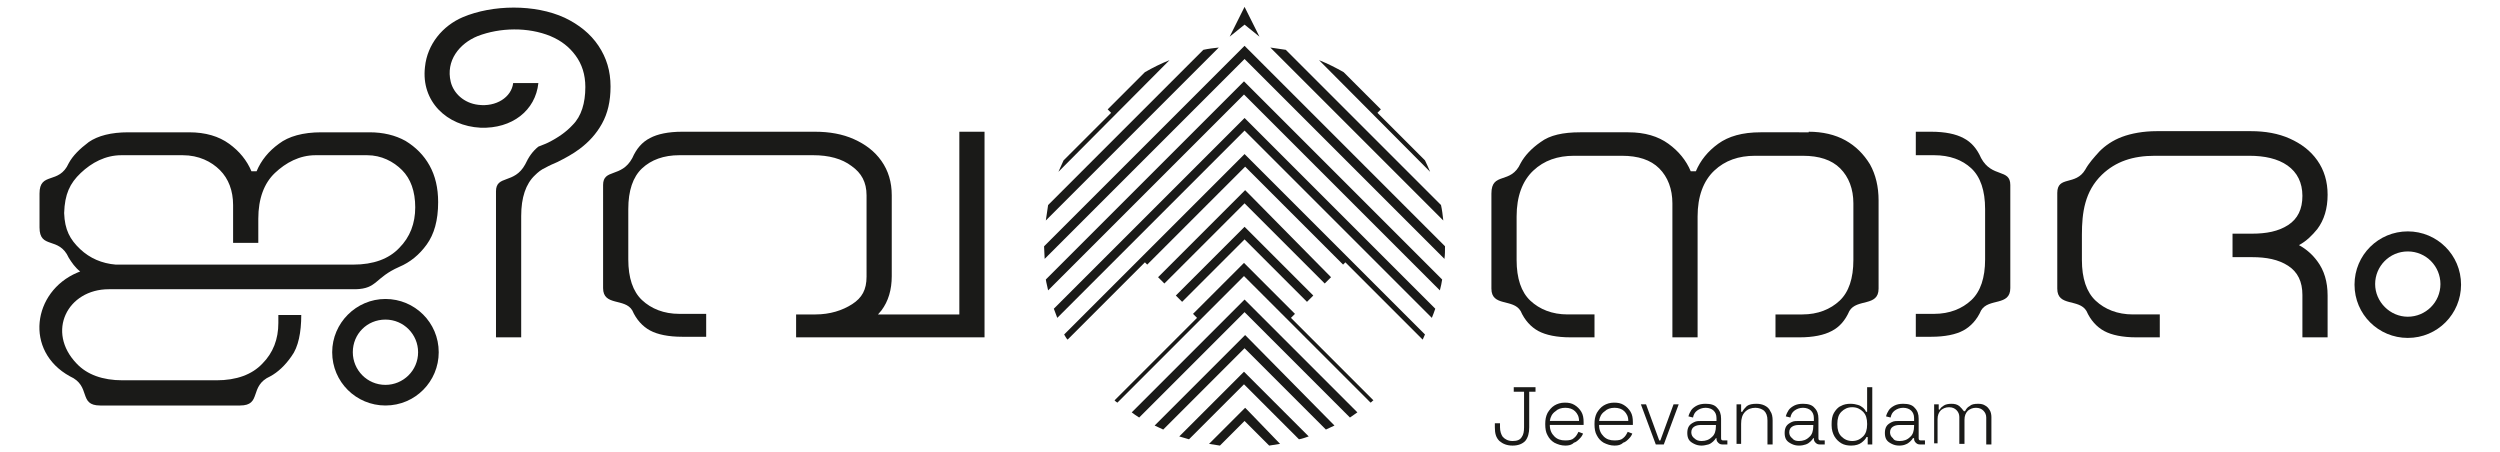
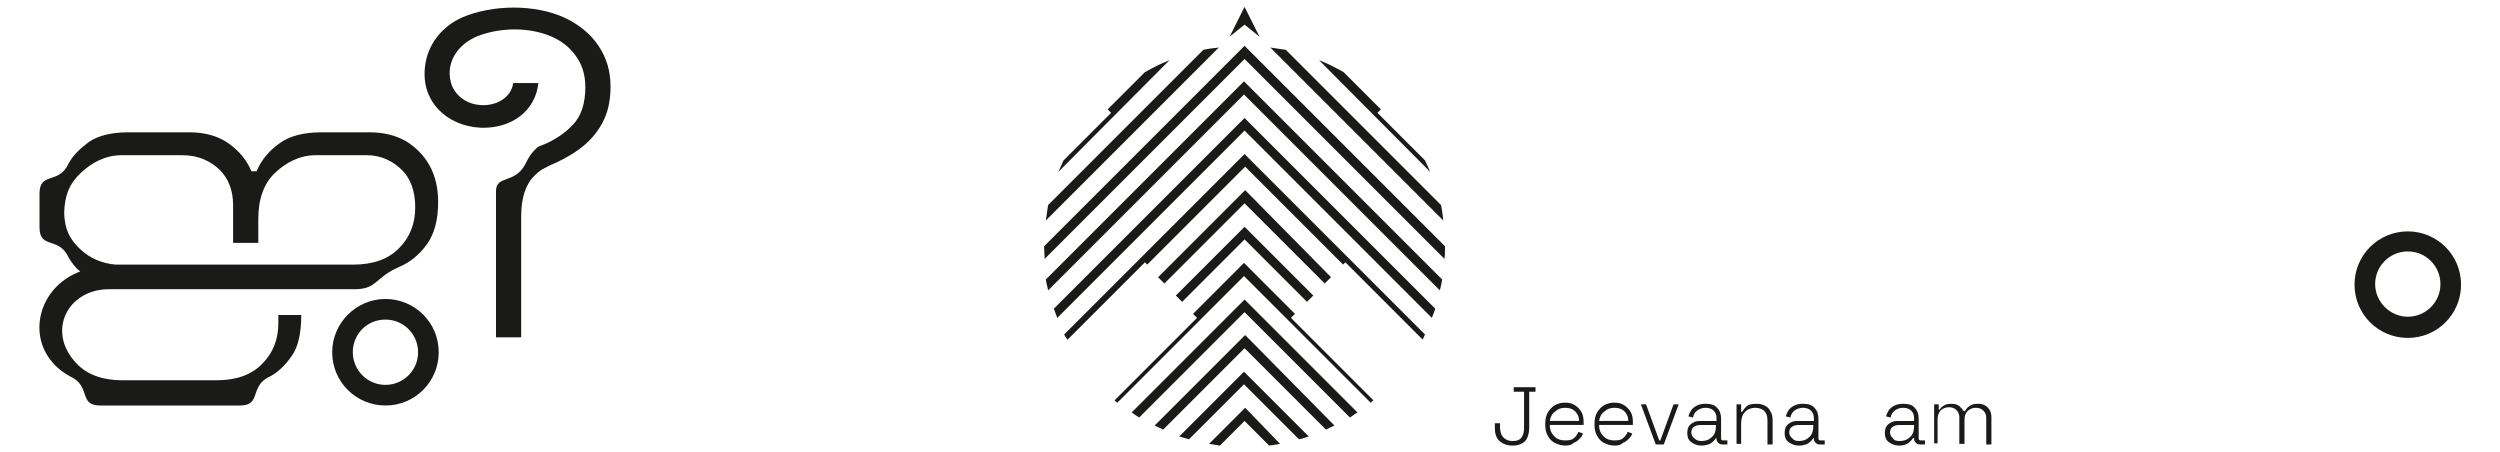
<svg xmlns="http://www.w3.org/2000/svg" version="1.1" id="Layer_1" x="0px" y="0px" viewBox="0 0 436.5 79" style="enable-background:new 0 0 436.5 79;" xml:space="preserve">
  <style type="text/css">
	.st0{fill:#1A1A18;}
	.st1{fill-rule:evenodd;clip-rule:evenodd;fill:#1A1A18;}
</style>
  <g>
    <path class="st0" d="M214.7,6.4l2.6-5.2l2.6,5.2l-2.6-2.1L214.7,6.4z M184.8,30c0.3-0.7,0.6-1.3,0.9-2l8.3-8.3l-0.6-0.6l6.5-6.5   c1.4-0.8,2.8-1.5,4.3-2.1L184.8,30z M182.6,38.5c0.1-0.9,0.3-1.8,0.4-2.7l27.1-27.1c0.9-0.2,1.8-0.3,2.7-0.4L182.6,38.5z    M223.5,77.5c-0.6,0.1-1.3,0.2-1.9,0.3l-4.3-4.3l-4.3,4.3c-0.6-0.1-1.3-0.2-1.9-0.3l5.7-5.7l0.6-0.6l0.6,0.6L223.5,77.5z    M228.5,76.2c-0.6,0.2-1.1,0.4-1.7,0.5l-9.6-9.6l-9.6,9.6c-0.6-0.2-1.1-0.3-1.7-0.5l10.7-10.7l0.6-0.6l0.6,0.6L228.5,76.2z    M233,74.3c-0.5,0.2-1,0.5-1.5,0.7l-14.2-14.2L203.1,75c-0.5-0.2-1-0.5-1.5-0.7l15.2-15.2l0.6-0.6l0.6,0.6L233,74.3z M237,72   c-0.4,0.3-0.9,0.6-1.3,0.9l-18.4-18.4l-18.4,18.4c-0.5-0.3-0.9-0.6-1.3-0.9l19.1-19.1l0.6-0.6l0.6,0.6L237,72z M226.1,54.8   l-0.7,0.7l14.4,14.4c-0.2,0.1-0.3,0.3-0.5,0.4l-22.1-22.1l-22.1,22.1c-0.2-0.1-0.3-0.2-0.5-0.4l14.4-14.4l-0.7-0.7l8.3-8.3l0.6-0.6   l0.6,0.6L226.1,54.8z M229.3,51.6l-1.1,1.1l-10.9-10.9l-10.9,10.9l-1.1-1.1l11.4-11.4l0.6-0.6l0.6,0.6L229.3,51.6z M232.4,48.4   l-1.1,1.1l-14-14l-14,14l-1.1-1.1l14.6-14.6l0.6-0.6l0.6,0.6L232.4,48.4z M250.6,53.9c-0.2,0.6-0.4,1.1-0.6,1.6l-32.7-32.7   l-32.7,32.7c-0.2-0.5-0.4-1.1-0.6-1.6l32.7-32.7l0.6-0.6l0.6,0.6L250.6,53.9z M251.8,48.8c-0.1,0.6-0.2,1.2-0.4,1.9l-34.2-34.2   l-34.2,34.2c-0.1-0.6-0.3-1.2-0.4-1.9l34-34l0.6-0.6l0.6,0.6L251.8,48.8z M252.3,43L252.3,43c0,0.8,0,1.5-0.1,2.2l-34.9-34.9   l-34.9,34.9c0-0.7-0.1-1.4-0.1-2.1l0-0.1l34.4-34.4l0.6-0.6l0.6,0.6L252.3,43z M230.3,10.5c1.5,0.6,2.9,1.3,4.3,2.1l6.5,6.5   l-0.6,0.6l8.3,8.3c0.3,0.6,0.6,1.3,0.9,2L230.3,10.5z M221.8,8.3c0.9,0.1,1.8,0.3,2.7,0.4l27.1,27.1c0.2,0.9,0.3,1.8,0.4,2.7   L221.8,8.3z M185.8,58.4l30.9-30.9l0.6-0.6l0.6,0.6l30.9,30.9c-0.1,0.3-0.3,0.6-0.4,0.9l-13.5-13.5l-0.4,0.4l-17.1-17.1l-17.1,17.1   l-0.4-0.4l-13.5,13.5C186.1,59,186,58.7,185.8,58.4z" />
-     <path class="st1" d="M315.8,23c2.4,0,4.6,0.5,6.4,1.5c1.8,1,3.2,2.4,4.3,4.2c1,1.8,1.5,3.9,1.5,6.3c0,5.3,0,10,0,15.4   c0,3.2-3.8,1.7-5.1,3.9c-0.7,1.6-1.7,2.8-3.1,3.5c-1.3,0.7-3.2,1.1-5.6,1.1H310v-4h4.7c2.7,0,4.9-0.9,6.5-2.4   c1.6-1.5,2.4-3.9,2.4-7.1c0-3.5,0-6.4,0-9.9c0-2.5-0.8-4.6-2.3-6.1c-1.5-1.5-3.7-2.2-6.5-2.2h-8.4c-2.8,0-5.2,0.8-7.1,2.6   c-1.9,1.8-2.9,4.5-2.9,8v21.1H292V35.5c0-2.5-0.8-4.6-2.3-6.1c-1.5-1.5-3.7-2.2-6.5-2.2c-2.8,0-5.6,0-8.4,0c-2.8,0-5.2,0.8-7.1,2.6   c-1.9,1.8-2.9,4.5-2.9,8c0,2.7,0,4.9,0,7.6c0,3.2,0.8,5.6,2.4,7.1c1.6,1.5,3.8,2.4,6.5,2.4h4.7v4h-4.2c-2.4,0-4.3-0.4-5.6-1.1   c-1.3-0.7-2.4-1.9-3.1-3.5c-1.3-2.2-5.1-0.7-5.1-3.9c0-5.7,0-10.9,0-16.6c0-3.9,3.4-1.5,5.1-5.3c0.7-1.3,1.9-2.6,3.5-3.7   c1.6-1.2,3.9-1.7,6.9-1.7l8.4,0c2.9,0,5.2,0.7,7,2c1.8,1.3,3.1,2.9,3.9,4.8h0.9c0.8-1.9,2.1-3.5,3.9-4.8c1.8-1.3,4.2-2,7.4-2H315.8   z" />
-     <path class="st1" d="M153.3,54.9h14.2c0-10.6,0-21.2,0-31.9h4.4c0,10.6,0,21.2,0,31.9v4h-4.4c-9.5,0-19,0-28.5,0v-4h3.4   c2.5,0,4.7-0.7,6.4-1.8c1.7-1.1,2.5-2.5,2.5-4.8V34.1c0-2.3-0.9-3.9-2.6-5.1c-1.7-1.3-4-1.9-6.7-1.9h-23.4c-2.7,0-4.9,0.8-6.5,2.3   c-1.6,1.5-2.4,3.9-2.4,7.1v8.8c0,3.2,0.8,5.6,2.4,7.1c1.6,1.5,3.8,2.4,6.5,2.4h4.7v4h-4.2c-2.4,0-4.3-0.4-5.6-1.1   c-1.3-0.7-2.4-1.9-3.1-3.5c-1.3-2.2-5.1-0.7-5.1-3.9V32.3c0-2.9,3.2-1.2,5.1-4.7c0.7-1.6,1.7-2.8,3.1-3.5c1.3-0.7,3.2-1.1,5.6-1.1   h23.2c2.5,0,4.8,0.4,6.8,1.3c2,0.9,3.6,2.1,4.8,3.8c1.2,1.7,1.8,3.7,1.8,6v14.1c0,2.4-0.6,4.4-1.8,6   C153.7,54.4,153.5,54.7,153.3,54.9" />
    <path class="st1" d="M95.7,24.9c1.8-0.9,3.2-1.9,4.3-3.1c1.5-1.5,2.2-3.8,2.2-6.6c0-2.2-0.6-4-1.7-5.5S98,7.1,96.1,6.3   c-3.9-1.6-8.8-1.5-12.7,0c-3.2,1.3-5.6,4.3-4.7,8c0.5,2,2.3,3.7,4.8,4c3.1,0.4,5.8-1.3,6.1-3.8H94c-0.5,4.8-4.6,8-10.1,7.8   C78,22,73.5,17.7,74.2,11.7c0.4-4,3.1-7.2,6.6-8.7c5.2-2.2,12.6-2.3,17.8,0.1c2.5,1.2,4.5,2.8,5.9,4.9c1.4,2.1,2.1,4.4,2.1,7.1   c0,2.6-0.5,4.7-1.5,6.5c-1,1.8-2.3,3.2-3.9,4.4c-1.2,0.9-2.5,1.6-3.9,2.3c-0.7,0.3-1.4,0.6-2.1,1c-0.7,0.3-1.3,0.8-1.8,1.3   c-1.6,1.5-2.4,3.9-2.4,7.1V42v16.9h-4.4V42v-8.6c0-2.9,3.2-1.2,5.1-4.7c0.6-1.3,1.3-2.3,2.3-3.1C94.7,25.3,95.1,25.2,95.7,24.9" />
-     <path class="st1" d="M351,32.3c0-2.9-3.2-1.2-5.1-4.7c-0.7-1.6-1.7-2.8-3.1-3.5c-1.3-0.7-3.2-1.1-5.6-1.1h-2.7v4.1h3.2   c2.7,0,4.9,0.8,6.5,2.3c1.6,1.5,2.4,3.9,2.4,7.1v8.8c0,3.2-0.8,5.6-2.4,7.1c-1.6,1.5-3.8,2.4-6.5,2.4h-3.2v4h2.7   c2.4,0,4.3-0.4,5.6-1.1c1.3-0.7,2.4-1.9,3.1-3.5c1.3-2.2,5.1-0.7,5.1-3.9C351,44.4,351,38.3,351,32.3" />
-     <path class="st1" d="M376.2,27.2c-3.8,0-6.8,1-9.2,3.3c-3,2.9-3.5,6.6-3.5,10.5c0,1.9,0-0.4,0,4.4c0,3.2,0.8,5.6,2.4,7.1   c1.6,1.5,3.8,2.4,6.5,2.4h4.7v4H373c-2.4,0-4.3-0.4-5.6-1.1c-1.3-0.7-2.4-1.9-3.1-3.5c-1.3-2.2-5.1-0.7-5.1-3.9   c0-5.9,0-10.8,0-16.7c0-3.1,3.2-1.2,4.9-4.1c0.6-1.1,1.5-2.1,2.5-3.2c1-1,2.3-1.9,3.9-2.5c1.6-0.6,3.7-1,6.1-1h16.4   c2.5,0,4.8,0.4,6.8,1.3c2,0.9,3.6,2.1,4.8,3.8c1.2,1.7,1.8,3.7,1.8,6c0,2.4-0.6,4.4-1.8,6c-0.9,1.1-1.9,2.1-3.2,2.8   c1.3,0.7,2.4,1.7,3.2,2.8c1.2,1.6,1.8,3.6,1.8,6v7.3h-4.4l0-7.4c0-2.3-0.8-4-2.5-5.1c-1.7-1.1-3.8-1.5-6.3-1.5h-3.4v-4.1h3.4   c2.5,0,4.6-0.4,6.3-1.5c1.7-1.1,2.5-2.8,2.5-5.1c0-2.3-0.9-4.1-2.6-5.3c-1.7-1.2-4-1.7-6.7-1.7H376.2z" />
    <path class="st1" d="M11.2,37.2c0.1-3.3,1-5.2,2.9-7c1.9-1.8,4.3-3.1,7.1-3.1h10.7c2.8,0,5,1.1,6.5,2.6c1.5,1.5,2.3,3.6,2.3,6.1   v6.6h4.4v-4.2c0-3.5,1-6.2,2.9-8c1.9-1.8,4.3-3.1,7.1-3.1h9c2.5,0,4.6,1.1,6.1,2.6c1.5,1.5,2.3,3.7,2.3,6.5c0,2.8-0.9,5.2-2.8,7.1   c-1.8,1.9-4.5,2.9-8,2.9c-13.8,0-27.7,0-41.5,0c-2.4-0.2-4.5-1.1-6.2-2.7C12.2,41.8,11.3,40.1,11.2,37.2 M69.7,46.6   c1.9-0.8,3.5-2.1,4.8-3.9c1.3-1.8,2-4.2,2-7.4c0-2.5-0.5-4.6-1.5-6.4c-1-1.8-2.4-3.2-4.2-4.3c-1.8-1-3.9-1.5-6.3-1.5h-8.4   c-3.2,0-5.7,0.7-7.4,2c-1.8,1.3-3.1,2.9-3.9,4.8h-0.9c-0.8-1.9-2.1-3.5-3.9-4.8c-1.8-1.3-4.1-2-7-2H22.4c-3,0-5.3,0.6-6.9,1.7   c-1.6,1.2-2.8,2.4-3.5,3.7c-1.7,3.8-5.1,1.4-5.1,5.3c0,2,0,3.9,0,5.9c0,3.9,3.4,1.5,5.1,5.3c0.5,0.8,1.1,1.7,2,2.4   c-0.2,0.1-0.3,0.1-0.5,0.2c-7.8,3.3-9.3,13.7-1.3,18.1c3.8,1.7,1.4,5.1,5.3,5.1h18.2h6.2c3.9,0,1.5-3.4,5.3-5.1   c1.3-0.7,2.6-1.9,3.7-3.5c1.2-1.6,1.7-4.2,1.7-7.2h-4c0,0.4,0,1,0,1.4c0,2.8-0.9,5.2-2.8,7.1c-1.8,1.9-4.5,2.9-8,2.9h-2.1H21.4   c-3.5,0-6.2-1-8-2.9c-5.4-5.6-1.6-13,5.6-13c14.4,0,28.8,0,43.1,0C65.9,50.4,65.4,48.5,69.7,46.6z" />
    <path class="st1" d="M67.3,55.8c3.2,0,5.7,2.6,5.7,5.7c0,3.2-2.6,5.7-5.7,5.7c-3.2,0-5.7-2.6-5.7-5.7   C61.6,58.3,64.1,55.8,67.3,55.8 M67.3,52.2c5.1,0,9.3,4.1,9.3,9.3c0,5.1-4.1,9.3-9.3,9.3c-5.1,0-9.3-4.1-9.3-9.3   C58,56.4,62.2,52.2,67.3,52.2z" />
    <path class="st1" d="M420.4,43.9c3.2,0,5.7,2.6,5.7,5.7c0,3.2-2.6,5.7-5.7,5.7s-5.7-2.6-5.7-5.7C414.7,46.5,417.2,43.9,420.4,43.9    M420.4,40.4c5.1,0,9.3,4.1,9.3,9.3c0,5.1-4.1,9.3-9.3,9.3c-5.1,0-9.3-4.1-9.3-9.3C411.1,44.5,415.3,40.4,420.4,40.4z" />
    <path class="st0" d="M264.1,77.8c-1,0-1.7-0.3-2.3-0.8c-0.6-0.6-0.8-1.3-0.8-2.4v-0.7h0.9v0.7c0,0.7,0.2,1.3,0.5,1.7   c0.4,0.4,0.9,0.7,1.7,0.7c0.8,0,1.3-0.2,1.6-0.7c0.3-0.4,0.4-1,0.4-1.7v-6.2h-1.8v-0.8h3.8v0.8h-1.1v6.2c0,1-0.2,1.8-0.7,2.4   C265.8,77.5,265.1,77.8,264.1,77.8" />
    <path class="st0" d="M270.6,73.5h5.1c0-0.8-0.3-1.3-0.7-1.7c-0.4-0.4-1-0.6-1.7-0.6c-0.7,0-1.3,0.2-1.7,0.6   C271,72.2,270.7,72.8,270.6,73.5 M273.3,77.8c-0.7,0-1.3-0.2-1.9-0.5c-0.5-0.3-0.9-0.7-1.2-1.3c-0.3-0.5-0.4-1.2-0.4-1.9V74   c0-0.7,0.1-1.3,0.4-1.9c0.3-0.5,0.7-1,1.2-1.3c0.5-0.3,1.1-0.5,1.8-0.5c0.7,0,1.2,0.1,1.7,0.4c0.5,0.3,0.9,0.7,1.2,1.2   c0.3,0.5,0.4,1.1,0.4,1.8v0.5h-5.9c0,0.9,0.3,1.5,0.8,2c0.5,0.5,1.1,0.7,1.9,0.7c0.7,0,1.2-0.1,1.5-0.4c0.4-0.3,0.6-0.7,0.8-1.1   l0.8,0.3c-0.1,0.3-0.3,0.6-0.6,0.9c-0.3,0.3-0.6,0.6-1,0.7C274.4,77.7,273.9,77.8,273.3,77.8z" />
    <path class="st0" d="M279.2,73.5h5.1c0-0.8-0.3-1.3-0.7-1.7c-0.4-0.4-1-0.6-1.7-0.6c-0.7,0-1.3,0.2-1.7,0.6   C279.6,72.2,279.3,72.8,279.2,73.5 M281.9,77.8c-0.7,0-1.3-0.2-1.9-0.5c-0.5-0.3-0.9-0.7-1.2-1.3c-0.3-0.5-0.4-1.2-0.4-1.9V74   c0-0.7,0.1-1.3,0.4-1.9c0.3-0.5,0.7-1,1.2-1.3c0.5-0.3,1.1-0.5,1.8-0.5c0.7,0,1.2,0.1,1.7,0.4c0.5,0.3,0.9,0.7,1.2,1.2   c0.3,0.5,0.4,1.1,0.4,1.8v0.5h-5.9c0,0.9,0.3,1.5,0.8,2c0.5,0.5,1.1,0.7,1.9,0.7c0.7,0,1.2-0.1,1.5-0.4c0.4-0.3,0.6-0.7,0.8-1.1   l0.8,0.3c-0.1,0.3-0.3,0.6-0.6,0.9c-0.3,0.3-0.6,0.6-1,0.7C283,77.7,282.5,77.8,281.9,77.8z" />
    <polygon class="st0" points="289.1,77.6 286.5,70.6 287.4,70.6 289.7,76.9 289.9,76.9 292.2,70.6 293.1,70.6 290.5,77.6  " />
    <path class="st0" d="M297.1,77c0.7,0,1.3-0.2,1.8-0.7c0.5-0.4,0.7-1.1,0.7-1.9v-0.2H297c-0.5,0-0.9,0.1-1.2,0.3   c-0.3,0.2-0.5,0.5-0.5,1c0,0.4,0.2,0.8,0.5,1C296.2,76.9,296.6,77,297.1,77 M297.1,77.8c-0.5,0-0.9-0.1-1.3-0.3   c-0.4-0.2-0.7-0.4-0.9-0.7c-0.2-0.3-0.3-0.7-0.3-1.2c0-0.5,0.1-0.9,0.3-1.2c0.2-0.3,0.5-0.5,0.9-0.7c0.4-0.2,0.8-0.2,1.3-0.2h2.6   V73c0-0.6-0.2-1-0.5-1.3c-0.3-0.3-0.8-0.5-1.4-0.5c-0.6,0-1.1,0.2-1.5,0.5c-0.4,0.3-0.6,0.7-0.7,1.2l-0.8-0.2   c0.1-0.4,0.3-0.8,0.5-1.1c0.2-0.3,0.6-0.6,1-0.8c0.4-0.2,0.9-0.3,1.5-0.3c0.9,0,1.6,0.2,2,0.7c0.5,0.5,0.7,1.1,0.7,1.9v3.4   c0,0.3,0.1,0.4,0.4,0.4h0.7v0.7h-0.9c-0.3,0-0.5-0.1-0.7-0.3c-0.2-0.2-0.3-0.4-0.3-0.7v-0.1h-0.1c-0.1,0.2-0.3,0.4-0.5,0.6   c-0.2,0.2-0.5,0.4-0.8,0.5C297.9,77.7,297.5,77.8,297.1,77.8z" />
    <path class="st0" d="M303.2,77.6v-7h0.8v1.3h0.2c0.2-0.4,0.5-0.7,0.8-1c0.4-0.3,1-0.4,1.7-0.4c0.5,0,1,0.1,1.4,0.3   c0.4,0.2,0.8,0.5,1,1c0.3,0.4,0.4,1,0.4,1.6v4.2h-0.9v-4.2c0-0.8-0.2-1.3-0.6-1.7c-0.4-0.3-0.9-0.5-1.5-0.5c-0.7,0-1.3,0.2-1.8,0.7   c-0.5,0.5-0.7,1.2-0.7,2.1v3.5H303.2z" />
    <path class="st0" d="M314.1,77c0.7,0,1.3-0.2,1.8-0.7c0.5-0.4,0.7-1.1,0.7-1.9v-0.2h-2.5c-0.5,0-0.9,0.1-1.2,0.3   c-0.3,0.2-0.5,0.5-0.5,1c0,0.4,0.2,0.8,0.5,1C313.2,76.9,313.6,77,314.1,77 M314.1,77.8c-0.5,0-0.9-0.1-1.3-0.3   c-0.4-0.2-0.7-0.4-0.9-0.7c-0.2-0.3-0.3-0.7-0.3-1.2c0-0.5,0.1-0.9,0.3-1.2c0.2-0.3,0.5-0.5,0.9-0.7c0.4-0.2,0.8-0.2,1.3-0.2h2.6   V73c0-0.6-0.2-1-0.5-1.3c-0.3-0.3-0.8-0.5-1.4-0.5c-0.6,0-1.1,0.2-1.5,0.5c-0.4,0.3-0.6,0.7-0.7,1.2l-0.8-0.2   c0.1-0.4,0.3-0.8,0.5-1.1c0.2-0.3,0.6-0.6,1-0.8c0.4-0.2,0.9-0.3,1.5-0.3c0.9,0,1.6,0.2,2,0.7c0.5,0.5,0.7,1.1,0.7,1.9v3.4   c0,0.3,0.1,0.4,0.4,0.4h0.7v0.7h-0.9c-0.3,0-0.5-0.1-0.7-0.3c-0.2-0.2-0.3-0.4-0.3-0.7v-0.1h-0.1c-0.1,0.2-0.3,0.4-0.5,0.6   c-0.2,0.2-0.5,0.4-0.8,0.5C315,77.7,314.6,77.8,314.1,77.8z" />
-     <path class="st0" d="M323.4,77c0.8,0,1.4-0.3,1.9-0.8c0.5-0.5,0.7-1.2,0.7-2.1V74c0-0.9-0.2-1.6-0.7-2.1c-0.5-0.5-1.1-0.8-1.9-0.8   c-0.8,0-1.4,0.3-1.9,0.8c-0.5,0.5-0.7,1.2-0.7,2.1v0.1c0,0.9,0.2,1.6,0.7,2.1C322,76.7,322.6,77,323.4,77 M323.2,77.8   c-0.6,0-1.2-0.1-1.7-0.4c-0.5-0.3-0.9-0.7-1.2-1.2c-0.3-0.5-0.5-1.2-0.5-1.9V74c0-0.7,0.1-1.4,0.4-1.9c0.3-0.5,0.7-1,1.2-1.2   c0.5-0.3,1.1-0.4,1.7-0.4c0.5,0,1,0.1,1.3,0.2c0.4,0.1,0.6,0.3,0.9,0.5c0.2,0.2,0.4,0.4,0.5,0.7h0.2v-4.3h0.9v10h-0.8v-1.3h-0.2   c-0.2,0.4-0.5,0.7-0.9,1C324.6,77.6,324,77.8,323.2,77.8z" />
    <path class="st0" d="M331.7,77c0.7,0,1.3-0.2,1.8-0.7c0.5-0.4,0.7-1.1,0.7-1.9v-0.2h-2.5c-0.5,0-0.9,0.1-1.2,0.3   c-0.3,0.2-0.5,0.5-0.5,1c0,0.4,0.2,0.8,0.5,1C330.7,76.9,331.1,77,331.7,77 M331.6,77.8c-0.5,0-0.9-0.1-1.3-0.3   c-0.4-0.2-0.7-0.4-0.9-0.7c-0.2-0.3-0.3-0.7-0.3-1.2c0-0.5,0.1-0.9,0.3-1.2c0.2-0.3,0.5-0.5,0.9-0.7c0.4-0.2,0.8-0.2,1.3-0.2h2.6   V73c0-0.6-0.2-1-0.5-1.3c-0.3-0.3-0.8-0.5-1.4-0.5c-0.6,0-1.1,0.2-1.5,0.5c-0.4,0.3-0.6,0.7-0.7,1.2l-0.8-0.2   c0.1-0.4,0.3-0.8,0.5-1.1c0.2-0.3,0.6-0.6,1-0.8c0.4-0.2,0.9-0.3,1.5-0.3c0.9,0,1.6,0.2,2,0.7c0.5,0.5,0.7,1.1,0.7,1.9v3.4   c0,0.3,0.1,0.4,0.4,0.4h0.7v0.7h-0.9c-0.3,0-0.5-0.1-0.7-0.3c-0.2-0.2-0.3-0.4-0.3-0.7v-0.1H334c-0.1,0.2-0.3,0.4-0.5,0.6   c-0.2,0.2-0.5,0.4-0.8,0.5C332.5,77.7,332.1,77.8,331.6,77.8z" />
    <path class="st0" d="M337.7,77.6v-7h0.8v0.9h0.2c0.1-0.3,0.4-0.5,0.7-0.7c0.3-0.2,0.8-0.3,1.3-0.3c0.6,0,1,0.1,1.4,0.4   c0.3,0.3,0.6,0.6,0.8,0.9h0.2c0.2-0.4,0.4-0.7,0.8-0.9c0.3-0.3,0.8-0.4,1.5-0.4c0.5,0,0.9,0.1,1.2,0.3c0.4,0.2,0.6,0.5,0.8,0.8   c0.2,0.3,0.3,0.8,0.3,1.2v4.8h-0.9v-4.7c0-0.5-0.2-0.9-0.5-1.2c-0.3-0.3-0.7-0.5-1.3-0.5c-0.6,0-1,0.2-1.4,0.5   c-0.4,0.4-0.6,0.9-0.6,1.6v4.2h-0.9v-4.7c0-0.5-0.2-0.9-0.5-1.2c-0.3-0.3-0.7-0.5-1.3-0.5c-0.6,0-1,0.2-1.4,0.5   c-0.4,0.4-0.6,0.9-0.6,1.6v4.2H337.7z" />
  </g>
</svg>